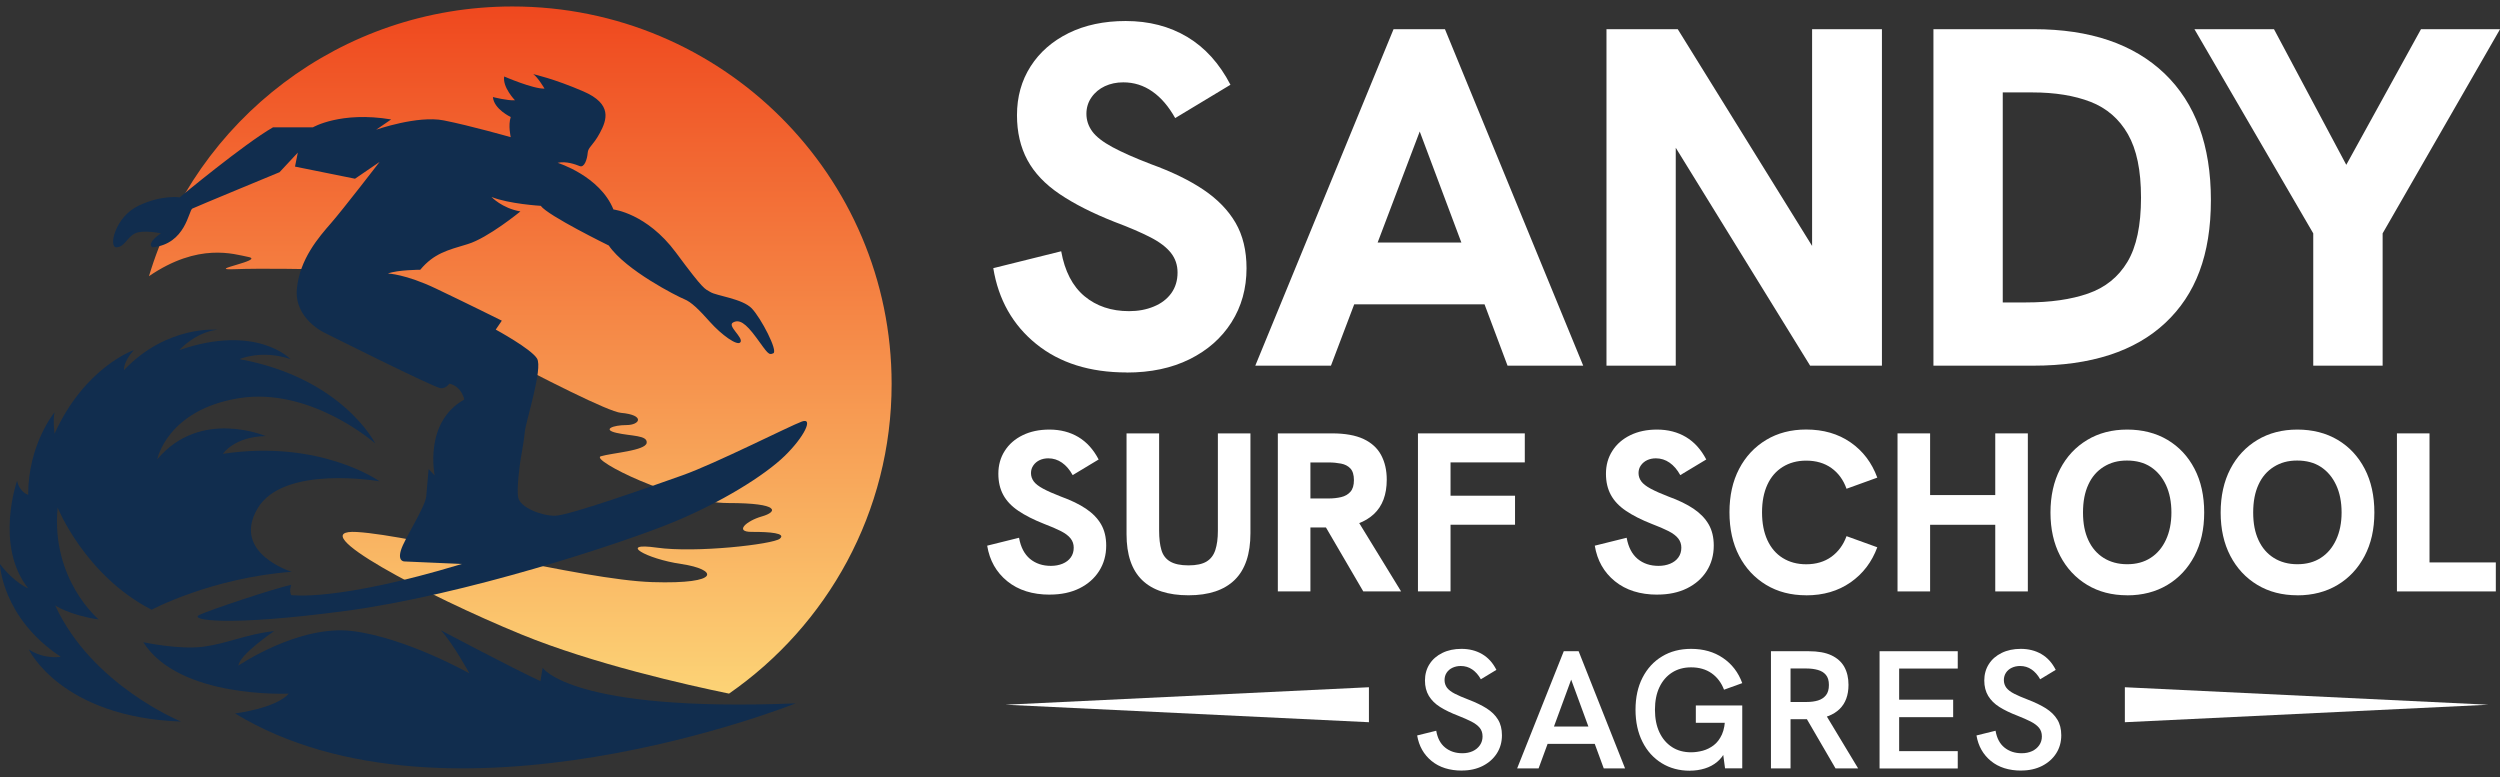
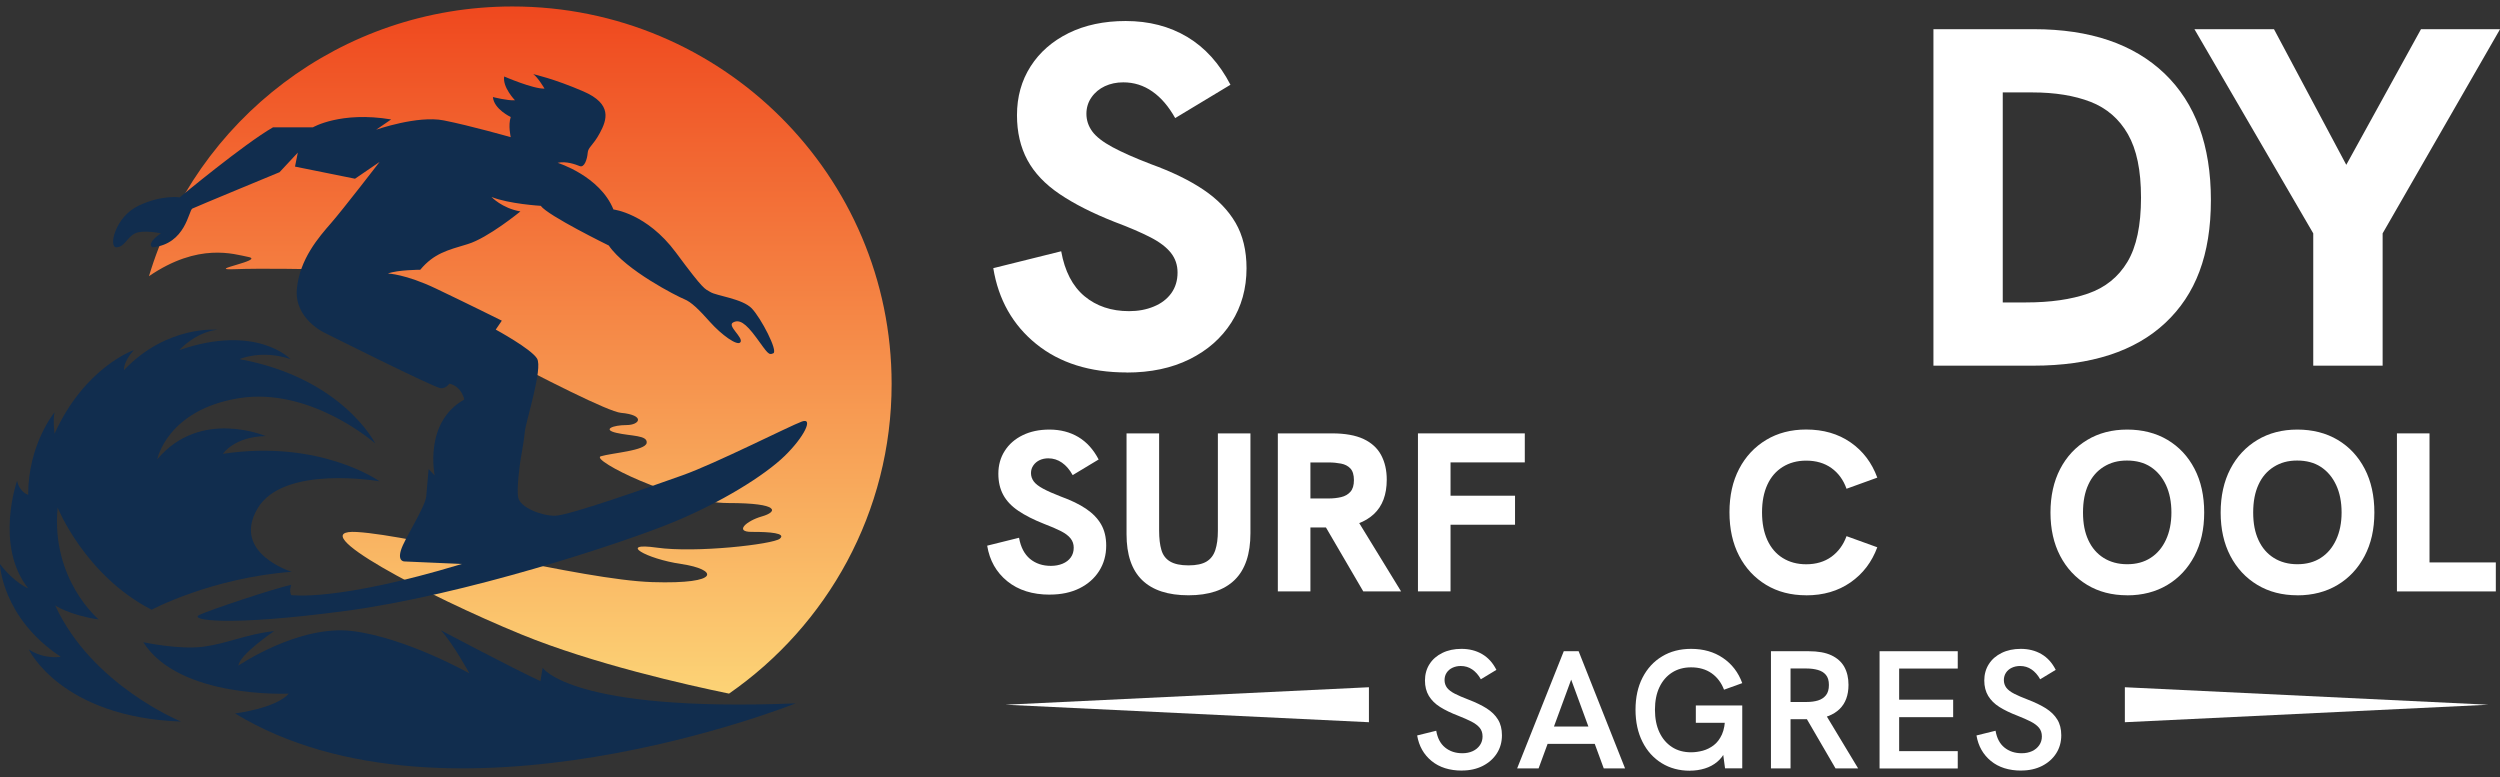
<svg xmlns="http://www.w3.org/2000/svg" width="193" height="60" viewBox="0 0 193 60" fill="none">
  <rect x="0" y="0" width="193" height="60" fill="#333333" stroke="none" />
  <g clip-path="url(#clip0_886_4948)">
    <path d="M86.981 28.753C84.136 28.753 81.808 28.021 79.996 26.555C78.185 25.089 77.081 23.139 76.681 20.702L81.924 19.398C82.2 20.938 82.799 22.095 83.72 22.865C84.645 23.634 85.792 24.021 87.164 24.021C87.863 24.021 88.501 23.905 89.072 23.665C89.647 23.43 90.094 23.089 90.421 22.64C90.743 22.192 90.907 21.658 90.907 21.039C90.907 20.466 90.74 19.963 90.401 19.53C90.063 19.097 89.535 18.69 88.812 18.319C88.089 17.948 87.164 17.549 86.04 17.128C84.342 16.458 82.931 15.743 81.808 14.984C80.684 14.226 79.852 13.352 79.316 12.357C78.78 11.363 78.511 10.207 78.511 8.891C78.511 7.475 78.861 6.222 79.561 5.127C80.26 4.032 81.24 3.177 82.499 2.554C83.759 1.936 85.228 1.622 86.899 1.622C88.695 1.622 90.281 2.032 91.657 2.852C93.029 3.673 94.141 4.903 94.992 6.543L90.724 9.116C90.223 8.222 89.64 7.537 88.963 7.065C88.291 6.593 87.541 6.357 86.717 6.357C86.192 6.357 85.718 6.458 85.294 6.655C84.87 6.856 84.524 7.139 84.264 7.514C84.004 7.885 83.871 8.311 83.871 8.783C83.871 9.282 84.023 9.735 84.322 10.145C84.622 10.555 85.139 10.957 85.877 11.356C86.612 11.754 87.595 12.187 88.816 12.659C90.464 13.255 91.832 13.92 92.916 14.652C94.001 15.387 94.825 16.234 95.388 17.205C95.948 18.172 96.232 19.34 96.232 20.71C96.232 22.277 95.843 23.665 95.07 24.884C94.296 26.103 93.216 27.05 91.832 27.735C90.448 28.42 88.831 28.76 86.981 28.76V28.753Z" fill="white" />
-     <path d="M96.908 28.23L107.582 2.253H111.55L122.224 28.23H116.382L109.603 10.152L102.75 28.23H96.908ZM104.247 23.495L105.93 18.725H113.233L114.955 23.495H104.247Z" fill="white" />
-     <path d="M124.02 28.23V2.253H129.523L141.281 21.224H139.894V2.253H145.285V28.23H139.742L128.019 9.22H129.368V28.23H124.012H124.02Z" fill="white" />
    <path d="M149.261 28.23V2.253H157.011C161.357 2.253 164.719 3.398 167.105 5.68C169.488 7.967 170.681 11.22 170.681 15.445C170.681 19.669 169.508 22.733 167.16 24.93C164.812 27.128 161.419 28.23 156.972 28.23H149.257H149.261ZM154.617 23.348H156.413C158.286 23.348 159.884 23.12 161.205 22.66C162.527 22.199 163.537 21.387 164.237 20.218C164.937 19.05 165.286 17.398 165.286 15.263C165.286 13.127 164.948 11.541 164.276 10.361C163.603 9.181 162.639 8.35 161.392 7.862C160.144 7.379 158.644 7.135 156.898 7.135H154.613V23.348H154.617Z" fill="white" />
    <path d="M178.583 28.23V18.017L169.41 2.253H175.551L181.133 12.725L186.901 2.253H193.004L183.939 18.017V28.23H178.583Z" fill="white" />
    <path d="M112.86 59.489C111.904 59.489 111.122 59.241 110.52 58.75C109.917 58.255 109.544 57.601 109.404 56.777L110.877 56.413C110.975 56.986 111.2 57.415 111.562 57.709C111.923 58.003 112.366 58.15 112.899 58.15C113.194 58.15 113.458 58.096 113.695 57.988C113.929 57.879 114.115 57.725 114.251 57.527C114.387 57.33 114.453 57.102 114.453 56.854C114.453 56.587 114.38 56.363 114.232 56.185C114.084 56.007 113.87 55.848 113.594 55.705C113.315 55.562 112.976 55.415 112.576 55.256C112.028 55.047 111.565 54.823 111.181 54.583C110.796 54.343 110.508 54.053 110.306 53.721C110.108 53.388 110.007 52.993 110.007 52.533C110.007 52.073 110.123 51.635 110.36 51.268C110.594 50.9 110.924 50.614 111.352 50.405C111.775 50.196 112.269 50.092 112.825 50.092C113.423 50.092 113.956 50.227 114.415 50.494C114.877 50.761 115.246 51.167 115.522 51.713L114.321 52.44C114.139 52.111 113.917 51.86 113.657 51.682C113.396 51.504 113.101 51.415 112.77 51.415C112.537 51.415 112.323 51.461 112.133 51.55C111.942 51.639 111.791 51.767 111.682 51.933C111.573 52.096 111.519 52.289 111.519 52.506C111.519 52.722 111.585 52.928 111.713 53.098C111.845 53.268 112.047 53.419 112.319 53.558C112.592 53.697 112.941 53.848 113.369 54.011C113.917 54.22 114.38 54.444 114.764 54.684C115.145 54.928 115.441 55.214 115.643 55.547C115.849 55.879 115.95 56.285 115.95 56.761C115.95 57.287 115.818 57.755 115.557 58.162C115.297 58.568 114.935 58.889 114.469 59.129C114.002 59.365 113.466 59.485 112.86 59.485V59.489Z" fill="white" />
    <path d="M117.124 59.318L120.723 50.274H121.87L125.454 59.318H123.809L121.295 52.467L118.78 59.318H117.124ZM119.367 57.427L119.837 56.088H122.744L123.238 57.427H119.367Z" fill="white" />
    <path d="M130.46 59.5C129.643 59.5 128.916 59.307 128.283 58.916C127.649 58.525 127.152 57.976 126.798 57.268C126.441 56.56 126.262 55.732 126.262 54.788C126.262 53.844 126.441 53.02 126.802 52.316C127.163 51.612 127.665 51.063 128.31 50.676C128.951 50.285 129.702 50.092 130.553 50.092C131.501 50.092 132.321 50.324 133.009 50.792C133.701 51.26 134.199 51.906 134.502 52.738L133.095 53.245C132.885 52.699 132.566 52.278 132.131 51.972C131.696 51.67 131.171 51.519 130.553 51.519C129.989 51.519 129.496 51.655 129.08 51.922C128.664 52.189 128.337 52.568 128.108 53.051C127.879 53.535 127.762 54.115 127.762 54.792C127.762 55.469 127.879 56.05 128.108 56.537C128.337 57.024 128.664 57.404 129.08 57.674C129.496 57.945 129.989 58.077 130.553 58.077C130.848 58.077 131.148 58.034 131.455 57.953C131.758 57.872 132.042 57.728 132.302 57.531C132.562 57.334 132.772 57.051 132.936 56.696C133.095 56.336 133.177 55.883 133.177 55.338V54.765L133.515 55.802H130.918V54.463H134.502V59.315H133.173L132.963 57.744L133.223 57.953C133.06 58.301 132.838 58.587 132.566 58.816C132.294 59.044 131.975 59.214 131.614 59.326C131.252 59.438 130.868 59.496 130.46 59.496V59.5Z" fill="white" />
    <path d="M136.718 59.318V50.274H139.625C140.348 50.274 140.935 50.378 141.386 50.591C141.837 50.804 142.171 51.105 142.385 51.492C142.599 51.883 142.704 52.34 142.704 52.87C142.704 53.674 142.47 54.301 142.008 54.746C141.541 55.191 140.881 55.45 140.018 55.52H138.23V59.322H136.718V59.318ZM138.23 54.193H139.47C139.8 54.193 140.092 54.154 140.348 54.077C140.605 53.999 140.807 53.864 140.962 53.674C141.114 53.485 141.192 53.221 141.192 52.881C141.192 52.541 141.114 52.285 140.962 52.103C140.811 51.922 140.605 51.794 140.344 51.721C140.084 51.647 139.792 51.608 139.47 51.608H138.23V54.189V54.193ZM141.701 59.318L139.392 55.349L140.943 55.167L143.446 59.318H141.701Z" fill="white" />
    <path d="M145.102 59.318V50.274H151.138V51.612H146.614V54.015H150.784V55.365H146.614V57.988H151.138V59.326H145.102V59.318Z" fill="white" />
    <path d="M156.039 59.489C155.083 59.489 154.302 59.241 153.7 58.75C153.097 58.255 152.724 57.601 152.584 56.777L154.057 56.413C154.154 56.986 154.38 57.415 154.741 57.709C155.103 58.003 155.546 58.15 156.078 58.15C156.374 58.15 156.638 58.096 156.875 57.988C157.108 57.879 157.295 57.725 157.431 57.527C157.567 57.33 157.633 57.102 157.633 56.854C157.633 56.587 157.559 56.363 157.412 56.185C157.264 56.007 157.05 55.848 156.774 55.705C156.494 55.562 156.156 55.415 155.756 55.256C155.208 55.047 154.745 54.823 154.36 54.583C153.975 54.343 153.688 54.053 153.486 53.721C153.288 53.388 153.186 52.993 153.186 52.533C153.186 52.073 153.303 51.635 153.54 51.268C153.773 50.9 154.104 50.614 154.531 50.405C154.955 50.196 155.449 50.092 156.004 50.092C156.603 50.092 157.136 50.227 157.594 50.494C158.057 50.761 158.426 51.167 158.702 51.713L157.501 52.44C157.318 52.111 157.097 51.86 156.836 51.682C156.576 51.504 156.28 51.415 155.95 51.415C155.717 51.415 155.503 51.461 155.313 51.55C155.122 51.639 154.971 51.767 154.862 51.933C154.753 52.096 154.698 52.289 154.698 52.506C154.698 52.722 154.765 52.928 154.893 53.098C155.025 53.268 155.227 53.419 155.499 53.558C155.771 53.697 156.121 53.848 156.549 54.011C157.097 54.22 157.559 54.444 157.944 54.684C158.325 54.928 158.62 55.214 158.822 55.547C159.028 55.879 159.13 56.285 159.13 56.761C159.13 57.287 158.997 57.755 158.737 58.162C158.477 58.568 158.115 58.889 157.649 59.129C157.182 59.365 156.646 59.485 156.039 59.485V59.489Z" fill="white" />
    <path d="M39.56 0.5C26.294 0.5 15.1 9.282 11.501 21.321C15.334 18.702 18.062 19.619 19.178 19.839C20.472 20.099 15.808 20.872 18.054 20.783C20.301 20.698 24.013 20.783 24.359 20.783C24.705 20.783 28.246 21.901 28.246 21.901C28.246 21.901 46.036 31.701 47.937 31.871C49.837 32.041 49.406 32.815 48.368 32.815C47.33 32.815 46.468 33.159 47.591 33.418C48.714 33.677 50.008 33.588 49.923 34.192C49.837 34.795 47.245 34.966 46.382 35.225C45.519 35.484 52.17 38.834 56.227 38.834C60.285 38.834 60.029 39.523 58.82 39.867C57.611 40.211 56.663 41.07 58.043 41.062C59.422 41.055 60.721 41.159 60.2 41.589C59.683 42.018 53.724 42.707 50.7 42.277C47.676 41.848 49.837 43.136 52.601 43.542C55.365 43.949 55.796 45.113 50.354 44.939C44.913 44.769 31.962 41.33 27.554 41.07C23.15 40.811 32.91 45.968 40.248 48.978C45.791 51.249 53.056 52.885 56.282 53.547C63.865 48.281 68.833 39.538 68.833 29.639C68.837 13.545 55.73 0.5 39.56 0.5Z" fill="url(#paint0_linear_886_4948)" />
    <path d="M61.41 54.305C61.41 54.305 34.551 65.048 18.144 55.078C18.144 55.078 21.34 54.676 22.288 53.547C22.288 53.547 13.826 53.96 11.062 49.577C11.062 49.577 13.826 50.181 15.727 49.922C17.628 49.662 18.922 48.978 21.168 48.718C21.168 48.718 18.49 50.525 18.405 51.384C18.405 51.384 23.069 48.204 27.213 48.718C31.356 49.233 36.238 51.984 36.238 51.984C36.238 51.984 34.99 49.697 34.038 48.66C34.038 48.66 39.701 51.655 41.722 52.583L41.893 51.55C41.893 51.55 44.051 54.989 61.41 54.301V54.305Z" fill="#112D4E" />
    <path d="M11.711 47.067C11.711 47.067 16.309 44.614 22.521 44.142C22.521 44.142 17.876 42.726 19.866 39.283C21.856 35.84 29.303 37.159 29.303 37.159C29.303 37.159 24.752 33.902 17.211 35.035C17.211 35.035 18.066 33.712 20.507 33.666C20.507 33.666 15.458 31.495 12.139 35.461C12.139 35.461 12.897 31.639 18.443 30.741C23.99 29.844 28.969 34.234 28.969 34.234C28.969 34.234 26.454 29.186 18.49 27.724C18.49 27.724 20.196 26.969 22.424 27.724C22.424 27.724 19.815 24.965 13.841 27.027C13.841 27.027 15.073 25.646 16.78 25.457C16.78 25.457 12.893 25.078 9.573 28.571C9.573 28.571 9.48 27.983 10.331 27.027C10.331 27.027 6.538 28.335 4.213 33.48C4.213 33.48 4.07 32.443 4.213 31.828C4.213 31.828 2.173 34.281 2.173 38.2C2.173 38.2 1.508 38.01 1.318 37.113C1.318 37.113 -0.435 42.115 2.173 45.419C2.173 45.419 1.131 45.016 -0.008 43.542C-0.008 43.542 0.136 47.682 4.688 50.703C4.688 50.703 3.455 50.939 2.223 50.138C2.223 50.138 4.688 55.376 13.981 55.705C13.981 55.705 7.105 52.92 4.26 46.738C4.26 46.738 5.352 47.492 7.626 47.825C7.626 47.825 3.926 44.757 4.45 39.19C4.45 39.19 6.561 44.428 11.703 47.071L11.711 47.067Z" fill="#112D4E" />
    <path d="M22.482 45.148C22.482 45.148 22.3 45.616 22.482 45.941C22.482 45.941 25.957 46.471 35.659 43.538L31.243 43.345C31.243 43.345 30.68 43.384 30.952 42.478C31.224 41.573 32.833 39.163 32.907 38.3C32.981 37.438 33.09 36.211 33.09 36.211L33.56 36.714C33.56 36.714 32.689 32.606 35.842 30.842C35.842 30.842 35.659 29.832 34.683 29.615C34.683 29.615 34.477 29.975 34.038 29.975C33.599 29.975 25.055 25.689 25.055 25.689C25.055 25.689 22.704 24.609 22.918 22.3C23.135 19.994 24.62 18.3 25.561 17.22C26.501 16.141 29.304 12.501 29.304 12.501L27.407 13.797L22.774 12.861L22.991 11.781L21.581 13.294C21.581 13.294 15.136 15.959 14.848 16.102C14.561 16.245 14.343 18.841 11.77 19.093C11.77 19.093 11.226 18.841 12.423 18.013C12.423 18.013 11.047 17.723 10.433 18.013C9.819 18.304 9.601 19.093 8.983 19.093C8.365 19.093 8.874 16.752 10.685 15.886C12.497 15.019 13.873 15.236 13.873 15.236C13.873 15.236 18.867 11.092 21.075 9.831H24.154C24.154 9.831 26.291 8.57 30.198 9.22L29.04 10.013C29.04 10.013 32.227 8.895 34.252 9.294C36.277 9.692 39.429 10.59 39.429 10.59C39.429 10.59 39.212 9.677 39.429 9.034C39.429 9.034 38.127 8.427 38.053 7.491C38.053 7.491 39.176 7.781 39.756 7.742C39.756 7.742 38.78 6.733 38.924 5.905C38.924 5.905 41.167 6.876 42.037 6.841C42.037 6.841 41.532 5.974 41.167 5.723C41.167 5.723 42.795 6.083 45.042 7.058C47.288 8.032 46.853 9.255 46.309 10.265C45.765 11.274 45.403 11.344 45.368 11.812C45.333 12.28 45.116 12.965 44.754 12.822C44.393 12.679 43.705 12.427 43.052 12.57C43.052 12.57 46.309 13.58 47.358 16.172C47.358 16.172 49.928 16.462 52.174 19.487C54.417 22.513 54.382 22.261 54.852 22.551C55.323 22.841 57.313 23.054 58.04 23.812C58.763 24.571 60.069 27.093 59.703 27.271C59.338 27.449 59.268 27.271 58.401 26.083C57.53 24.896 57.06 24.64 56.59 24.896C56.12 25.151 57.387 26.049 57.169 26.408C56.951 26.768 55.684 25.832 54.817 24.861C53.951 23.89 53.367 23.313 52.827 23.097C52.287 22.88 48.303 20.865 46.997 18.953C46.997 18.953 42.29 16.648 41.746 15.89C41.746 15.89 39.285 15.746 37.944 15.205C37.944 15.205 38.745 16.071 40.175 16.323C40.175 16.323 37.668 18.377 36.106 18.845C34.543 19.313 33.494 19.565 32.444 20.826C32.444 20.826 30.707 20.826 29.945 21.116C29.945 21.116 31.286 21.151 33.638 22.269C35.989 23.387 38.741 24.756 38.741 24.756L38.271 25.445C38.271 25.445 40.988 26.919 41.458 27.677C41.928 28.435 40.587 32.54 40.517 33.333C40.447 34.126 40.199 35.352 40.175 35.565C40.152 35.778 39.864 37.654 40.008 38.413C40.152 39.171 41.781 39.817 42.83 39.817C43.88 39.817 50.18 37.585 52.715 36.683C55.249 35.782 61.005 32.865 61.911 32.54C62.817 32.215 62.094 33.728 60.57 35.206C59.05 36.683 55.684 38.807 51.774 40.393C47.864 41.979 35.88 45.941 26.649 47.167C17.418 48.394 14.666 47.852 15.354 47.492C16.042 47.132 21.363 45.364 22.486 45.152L22.482 45.148Z" fill="#112D4E" />
    <path d="M81.045 45.906C79.708 45.906 78.616 45.562 77.765 44.873C76.913 44.184 76.397 43.268 76.21 42.126L78.67 41.515C78.799 42.239 79.082 42.78 79.514 43.144C79.949 43.504 80.486 43.685 81.131 43.685C81.457 43.685 81.757 43.631 82.029 43.519C82.297 43.407 82.511 43.248 82.662 43.036C82.814 42.827 82.891 42.575 82.891 42.281C82.891 42.014 82.814 41.778 82.654 41.573C82.495 41.368 82.246 41.179 81.908 41.005C81.566 40.83 81.135 40.645 80.606 40.444C79.809 40.13 79.145 39.794 78.62 39.438C78.091 39.082 77.703 38.672 77.45 38.204C77.197 37.736 77.073 37.194 77.073 36.575C77.073 35.91 77.236 35.322 77.567 34.807C77.893 34.292 78.356 33.89 78.946 33.6C79.537 33.31 80.229 33.163 81.014 33.163C81.858 33.163 82.604 33.356 83.249 33.739C83.894 34.126 84.415 34.703 84.816 35.472L82.81 36.679C82.577 36.258 82.301 35.937 81.982 35.716C81.667 35.496 81.314 35.383 80.929 35.383C80.684 35.383 80.458 35.43 80.26 35.523C80.062 35.616 79.899 35.751 79.778 35.925C79.654 36.099 79.592 36.3 79.592 36.521C79.592 36.753 79.662 36.966 79.801 37.159C79.941 37.353 80.186 37.542 80.532 37.728C80.878 37.913 81.337 38.119 81.912 38.339C82.686 38.618 83.327 38.931 83.84 39.275C84.349 39.62 84.738 40.018 85.002 40.474C85.266 40.931 85.399 41.477 85.399 42.119C85.399 42.854 85.216 43.508 84.854 44.08C84.489 44.653 83.984 45.097 83.335 45.419C82.686 45.74 81.924 45.902 81.057 45.902L81.045 45.906Z" fill="white" />
    <path d="M91.754 45.956C90.172 45.956 88.978 45.566 88.174 44.784C87.369 44.003 86.969 42.823 86.969 41.248V33.457H89.484V40.966C89.484 41.562 89.542 42.057 89.659 42.455C89.775 42.854 90.001 43.152 90.335 43.349C90.669 43.546 91.139 43.647 91.75 43.647C92.36 43.647 92.826 43.546 93.149 43.349C93.472 43.152 93.697 42.854 93.825 42.455C93.954 42.061 94.02 41.569 94.02 40.985V33.457H96.534V41.159C96.534 42.769 96.13 43.972 95.322 44.765C94.513 45.558 93.324 45.956 91.75 45.956H91.754Z" fill="white" />
    <path d="M98.649 45.658V33.457H102.836C103.846 33.457 104.655 33.604 105.273 33.894C105.887 34.184 106.342 34.602 106.625 35.136C106.913 35.674 107.057 36.304 107.057 37.028C107.057 38.184 106.726 39.07 106.062 39.689C105.397 40.308 104.464 40.653 103.255 40.722H101.164V45.658H98.649ZM101.164 38.482H102.571C102.913 38.482 103.232 38.447 103.531 38.378C103.831 38.308 104.072 38.169 104.25 37.968C104.433 37.763 104.523 37.465 104.523 37.066C104.523 36.668 104.433 36.358 104.25 36.165C104.068 35.971 103.827 35.848 103.531 35.79C103.232 35.732 102.913 35.701 102.571 35.701H101.164V38.486V38.482ZM105.245 45.658L102.202 40.444L104.787 40.146L108.165 45.658H105.245Z" fill="white" />
    <path d="M109.466 45.658V33.457H117.714V35.697H111.981V38.269H116.96V40.509H111.981V45.655H109.466V45.658Z" fill="white" />
-     <path d="M127.952 45.906C126.615 45.906 125.523 45.562 124.672 44.873C123.821 44.184 123.304 43.268 123.117 42.126L125.578 41.515C125.706 42.239 125.99 42.78 126.421 43.144C126.856 43.504 127.393 43.685 128.038 43.685C128.365 43.685 128.664 43.631 128.936 43.519C129.204 43.407 129.418 43.248 129.569 43.035C129.721 42.827 129.799 42.575 129.799 42.281C129.799 42.014 129.721 41.778 129.562 41.573C129.402 41.368 129.154 41.179 128.815 41.005C128.473 40.83 128.042 40.645 127.513 40.444C126.716 40.13 126.052 39.794 125.527 39.438C124.998 39.082 124.61 38.672 124.357 38.204C124.104 37.736 123.98 37.194 123.98 36.575C123.98 35.91 124.143 35.322 124.474 34.807C124.8 34.292 125.263 33.89 125.854 33.6C126.444 33.31 127.136 33.163 127.921 33.163C128.765 33.163 129.511 33.356 130.156 33.739C130.802 34.126 131.322 34.703 131.723 35.472L129.717 36.679C129.484 36.258 129.208 35.937 128.889 35.716C128.571 35.496 128.221 35.383 127.832 35.383C127.587 35.383 127.362 35.43 127.163 35.523C126.965 35.615 126.802 35.751 126.678 35.925C126.553 36.099 126.495 36.3 126.495 36.521C126.495 36.753 126.565 36.966 126.705 37.159C126.845 37.352 127.09 37.542 127.436 37.728C127.781 37.913 128.24 38.118 128.815 38.339C129.589 38.618 130.23 38.931 130.743 39.275C131.252 39.62 131.641 40.018 131.905 40.474C132.17 40.931 132.302 41.477 132.302 42.119C132.302 42.854 132.119 43.508 131.758 44.08C131.396 44.653 130.887 45.097 130.238 45.419C129.589 45.74 128.827 45.902 127.96 45.902L127.952 45.906Z" fill="white" />
    <path d="M139.438 45.956C138.264 45.956 137.234 45.689 136.344 45.152C135.454 44.614 134.758 43.867 134.261 42.912C133.763 41.956 133.515 40.834 133.515 39.55C133.515 38.266 133.763 37.148 134.261 36.196C134.758 35.244 135.454 34.501 136.344 33.964C137.234 33.426 138.268 33.159 139.438 33.159C140.764 33.159 141.903 33.488 142.859 34.149C143.815 34.811 144.503 35.716 144.927 36.873L142.552 37.732C142.307 37.043 141.914 36.509 141.382 36.13C140.849 35.751 140.2 35.561 139.438 35.561C138.746 35.561 138.144 35.724 137.627 36.045C137.11 36.366 136.714 36.822 136.441 37.418C136.166 38.014 136.029 38.726 136.029 39.554C136.029 40.382 136.166 41.097 136.441 41.697C136.717 42.297 137.114 42.761 137.627 43.078C138.144 43.399 138.746 43.562 139.438 43.562C140.2 43.562 140.849 43.368 141.382 42.985C141.914 42.598 142.307 42.068 142.552 41.391L144.927 42.25C144.503 43.395 143.815 44.297 142.859 44.962C141.903 45.627 140.764 45.96 139.438 45.96V45.956Z" fill="white" />
-     <path d="M146.489 45.658V33.457H149.004V38.219H154.034V33.457H156.549V45.658H154.034V40.513H149.004V45.658H146.489Z" fill="white" />
    <path d="M164.221 45.956C163.047 45.956 162.017 45.689 161.127 45.152C160.236 44.614 159.541 43.867 159.043 42.912C158.546 41.956 158.297 40.842 158.297 39.569C158.297 38.297 158.546 37.167 159.043 36.207C159.541 35.248 160.236 34.505 161.127 33.968C162.017 33.43 163.051 33.163 164.221 33.163C165.39 33.163 166.444 33.43 167.334 33.96C168.224 34.49 168.92 35.236 169.417 36.192C169.915 37.148 170.164 38.273 170.164 39.569C170.164 40.865 169.911 41.972 169.406 42.931C168.9 43.887 168.205 44.633 167.314 45.163C166.424 45.693 165.39 45.96 164.221 45.96V45.956ZM164.221 43.558C164.924 43.558 165.527 43.395 166.032 43.066C166.537 42.742 166.93 42.277 167.21 41.674C167.489 41.074 167.633 40.37 167.633 39.565C167.633 38.761 167.493 38.041 167.21 37.438C166.93 36.838 166.533 36.374 166.032 36.045C165.53 35.716 164.916 35.554 164.201 35.554C163.486 35.554 162.922 35.716 162.405 36.037C161.888 36.358 161.492 36.815 161.22 37.411C160.944 38.006 160.808 38.722 160.808 39.565C160.808 40.409 160.944 41.105 161.22 41.701C161.496 42.297 161.892 42.753 162.405 43.074C162.922 43.395 163.525 43.558 164.217 43.558H164.221Z" fill="white" />
    <path d="M177.358 45.956C176.184 45.956 175.154 45.689 174.264 45.152C173.374 44.614 172.678 43.867 172.181 42.912C171.683 41.956 171.435 40.842 171.435 39.569C171.435 38.297 171.683 37.167 172.181 36.207C172.678 35.248 173.374 34.505 174.264 33.968C175.154 33.43 176.188 33.163 177.358 33.163C178.528 33.163 179.582 33.43 180.472 33.96C181.362 34.49 182.057 35.236 182.555 36.192C183.053 37.148 183.301 38.273 183.301 39.569C183.301 40.865 183.049 41.972 182.543 42.931C182.038 43.887 181.342 44.633 180.452 45.163C179.562 45.693 178.528 45.96 177.358 45.96V45.956ZM177.358 43.558C178.062 43.558 178.664 43.395 179.169 43.066C179.675 42.742 180.067 42.277 180.347 41.674C180.627 41.074 180.771 40.37 180.771 39.565C180.771 38.761 180.631 38.041 180.347 37.438C180.067 36.838 179.671 36.374 179.169 36.045C178.668 35.716 178.054 35.554 177.339 35.554C176.624 35.554 176.06 35.716 175.543 36.037C175.026 36.358 174.63 36.815 174.358 37.411C174.082 38.006 173.946 38.722 173.946 39.565C173.946 40.409 174.082 41.105 174.358 41.701C174.633 42.297 175.03 42.753 175.543 43.074C176.06 43.395 176.662 43.558 177.354 43.558H177.358Z" fill="white" />
    <path d="M185.043 45.658V33.457H187.558V43.419H192.677V45.658H185.043Z" fill="white" />
    <path d="M105.681 55.755L77.621 54.405L105.681 53.055V55.755Z" fill="white" />
    <path d="M164.039 53.055L192.099 54.405L164.039 55.755V53.055Z" fill="white" />
  </g>
  <defs>
    <linearGradient id="paint0_linear_886_4948" x1="40.167" y1="53.547" x2="40.167" y2="0.5" gradientUnits="userSpaceOnUse">
      <stop stop-color="#FCD376" />
      <stop offset="1" stop-color="#EF481E" />
    </linearGradient>
    <clipPath id="clip0_886_4948">
      <rect width="193" height="59" fill="white" transform="translate(0 0.5)" />
    </clipPath>
  </defs>
</svg>